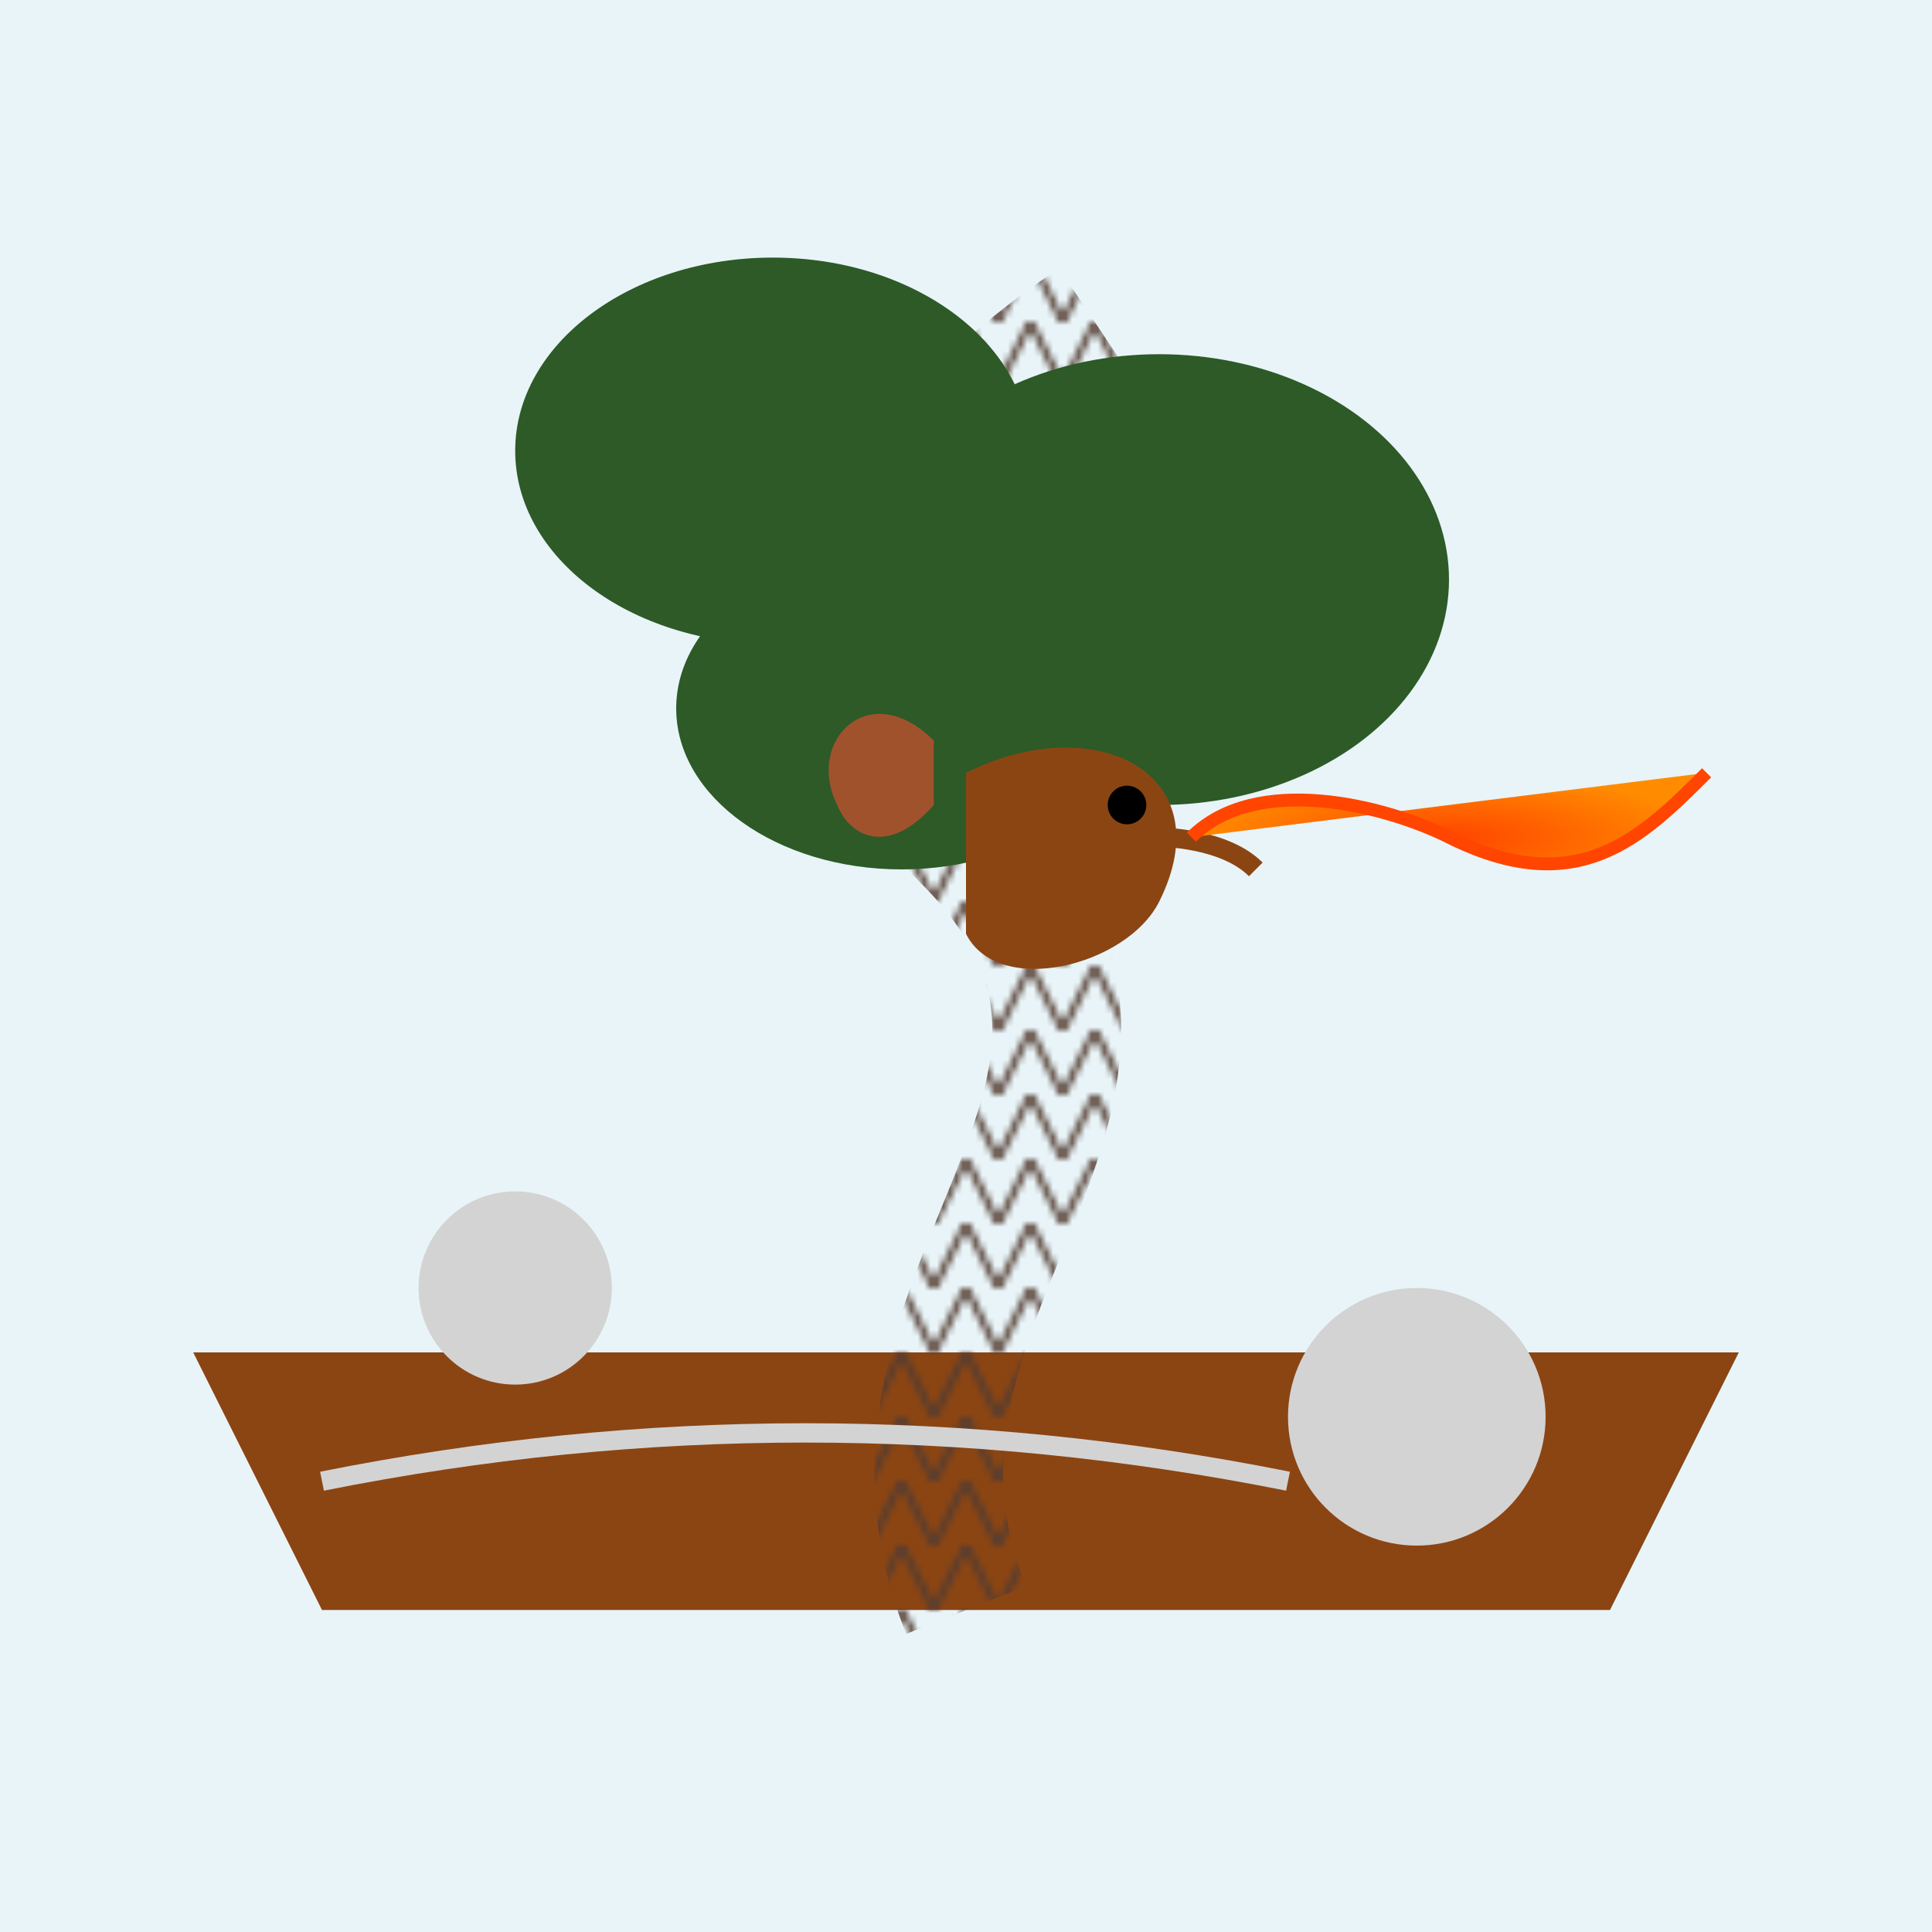
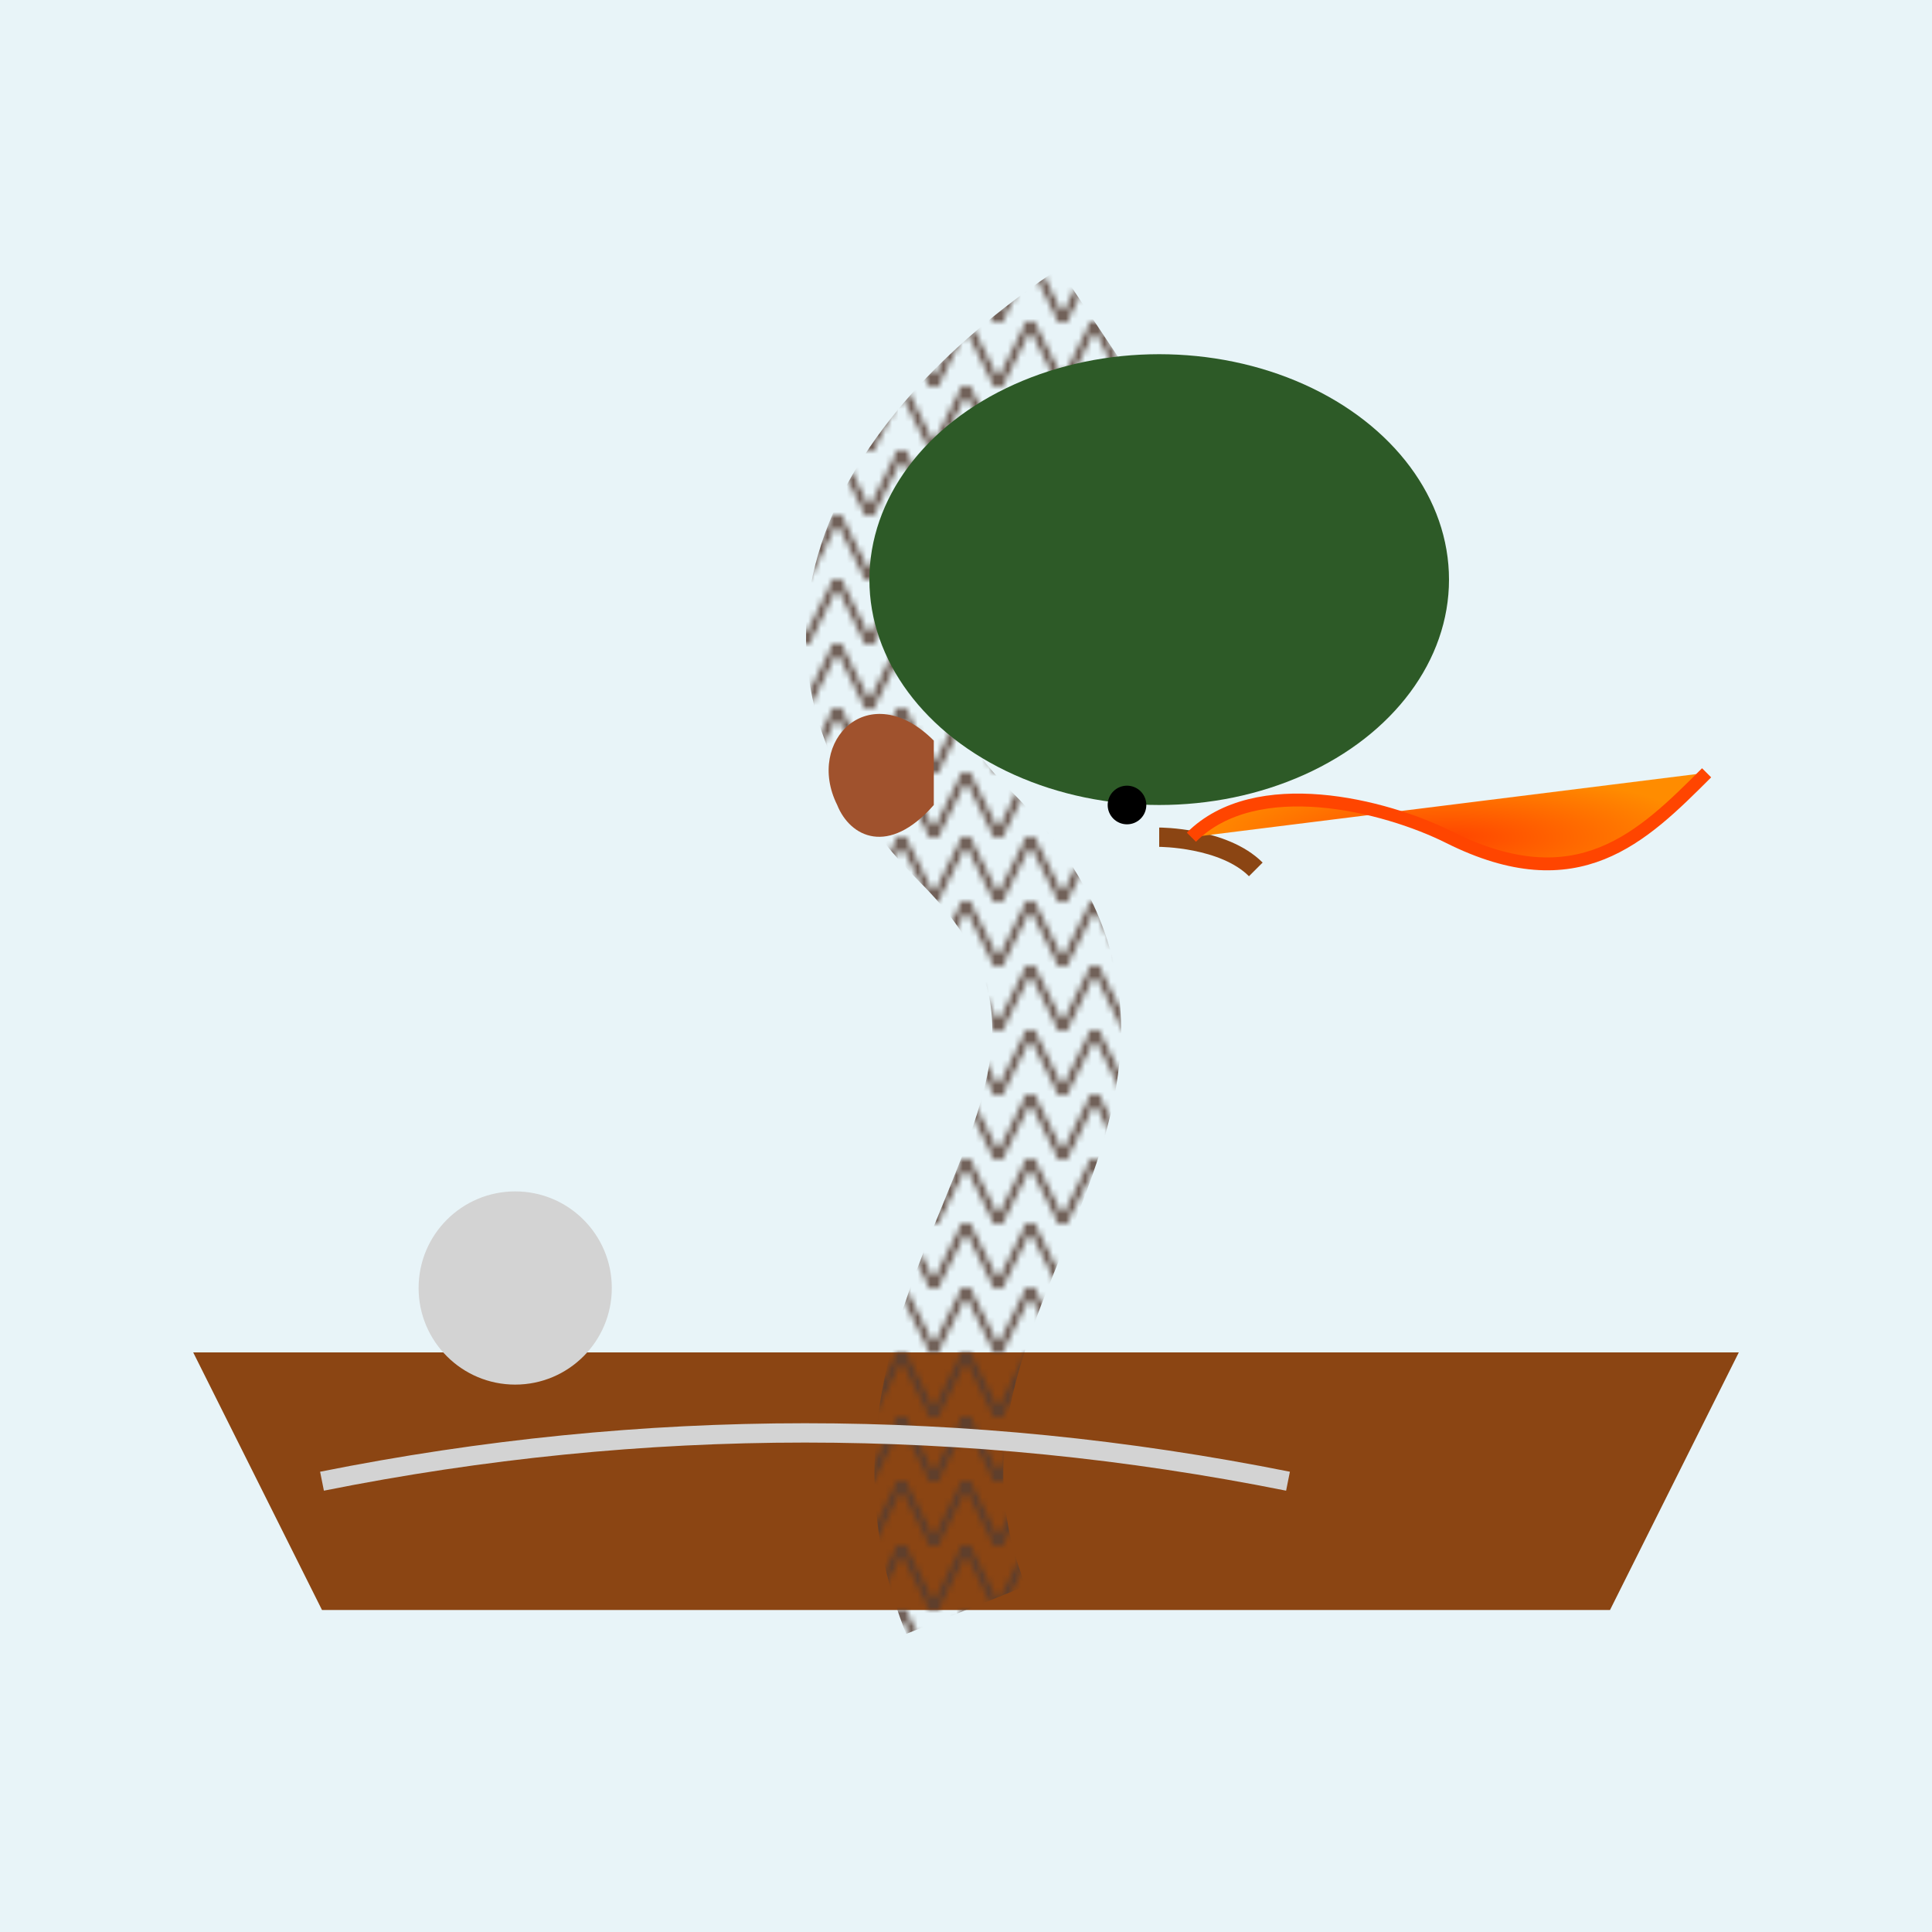
<svg xmlns="http://www.w3.org/2000/svg" viewBox="0 0 300 300">
  <defs>
    <radialGradient id="fireGradient" cx="50%" cy="50%" r="50%">
      <stop offset="0%" style="stop-color:#ff4500" />
      <stop offset="100%" style="stop-color:#ff8c00" />
    </radialGradient>
    <pattern id="barkPattern" patternUnits="userSpaceOnUse" width="10" height="10">
      <path d="M0,0 l5,10 l5,-10" fill="none" stroke="#543d32" stroke-width="1" />
    </pattern>
  </defs>
  <rect x="0" y="0" width="300" height="300" fill="#e8f4f8" />
  <path d="M50,250 h200 l20,-40 h-240 z" fill="#8b4513" />
  <path d="M150,250 c-20,-50 40,-80 0,-120 c-30,-30 -10,-60 20,-80" fill="none" stroke="url(#barkPattern)" stroke-width="20" />
  <g fill="#2d5a27">
-     <ellipse cx="120" cy="70" rx="40" ry="30" />
    <ellipse cx="180" cy="90" rx="45" ry="35" />
-     <ellipse cx="140" cy="110" rx="35" ry="25" />
  </g>
  <g transform="translate(150,120)">
-     <path d="M0,0 c20,-10 40,0 30,20 c-5,10 -25,15 -30,5 z" fill="#8b4513" />
    <path d="M-5,-5 c-10,-10 -20,0 -15,10 c2,5 8,8 15,0 z" fill="#a0522d" />
    <circle cx="25" cy="5" r="3" fill="black" />
    <path d="M30,10 c0,0 10,0 15,5" fill="none" stroke="#8b4513" stroke-width="3" />
    <g transform="translate(35,10)">
      <path d="M0,0 c10,-10 30,-5 40,0 c20,10 30,0 40,-10" fill="url(#fireGradient)" stroke="#ff4500" stroke-width="2">
        <animate attributeName="d" dur="0.5s" repeatCount="indefinite" values="M0,0 c10,-10 30,-5 40,0 c20,10 30,0 40,-10;                          M0,0 c10,-5 30,-10 40,-5 c20,5 30,10 40,0;                          M0,0 c10,-10 30,-5 40,0 c20,10 30,0 40,-10" />
      </path>
    </g>
  </g>
  <circle cx="80" cy="200" r="15" fill="#d3d3d3" />
-   <circle cx="220" cy="220" r="20" fill="#d3d3d3" />
  <path d="M50,230 c50,-10 100,-10 150,0" fill="none" stroke="#d3d3d3" stroke-width="3" />
</svg>